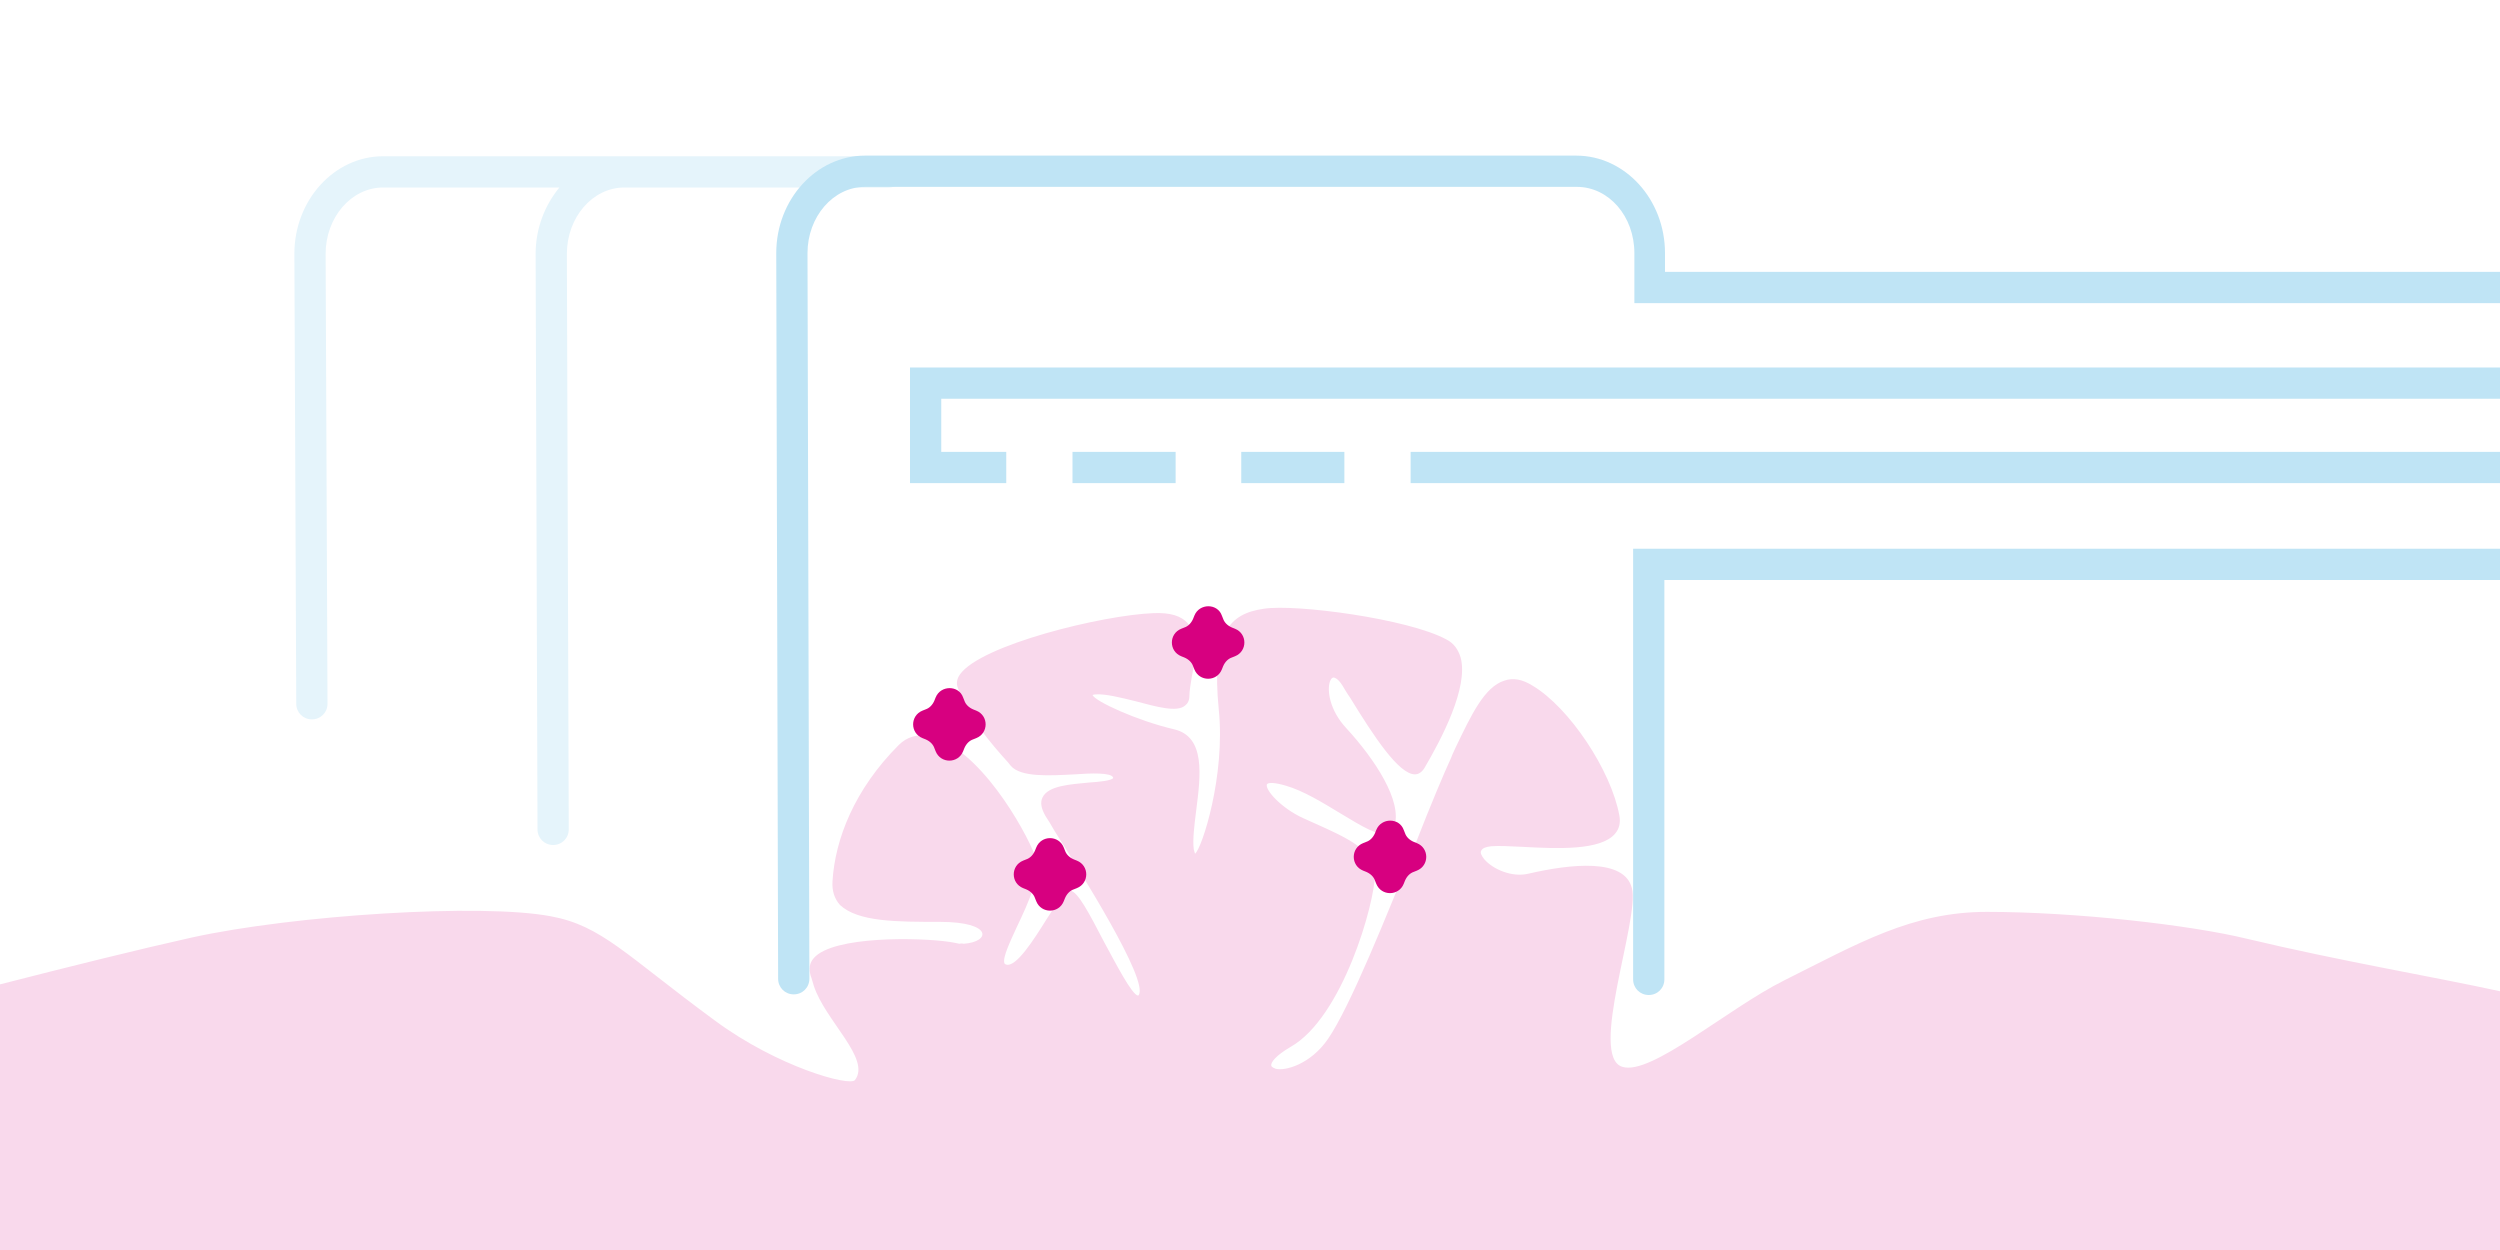
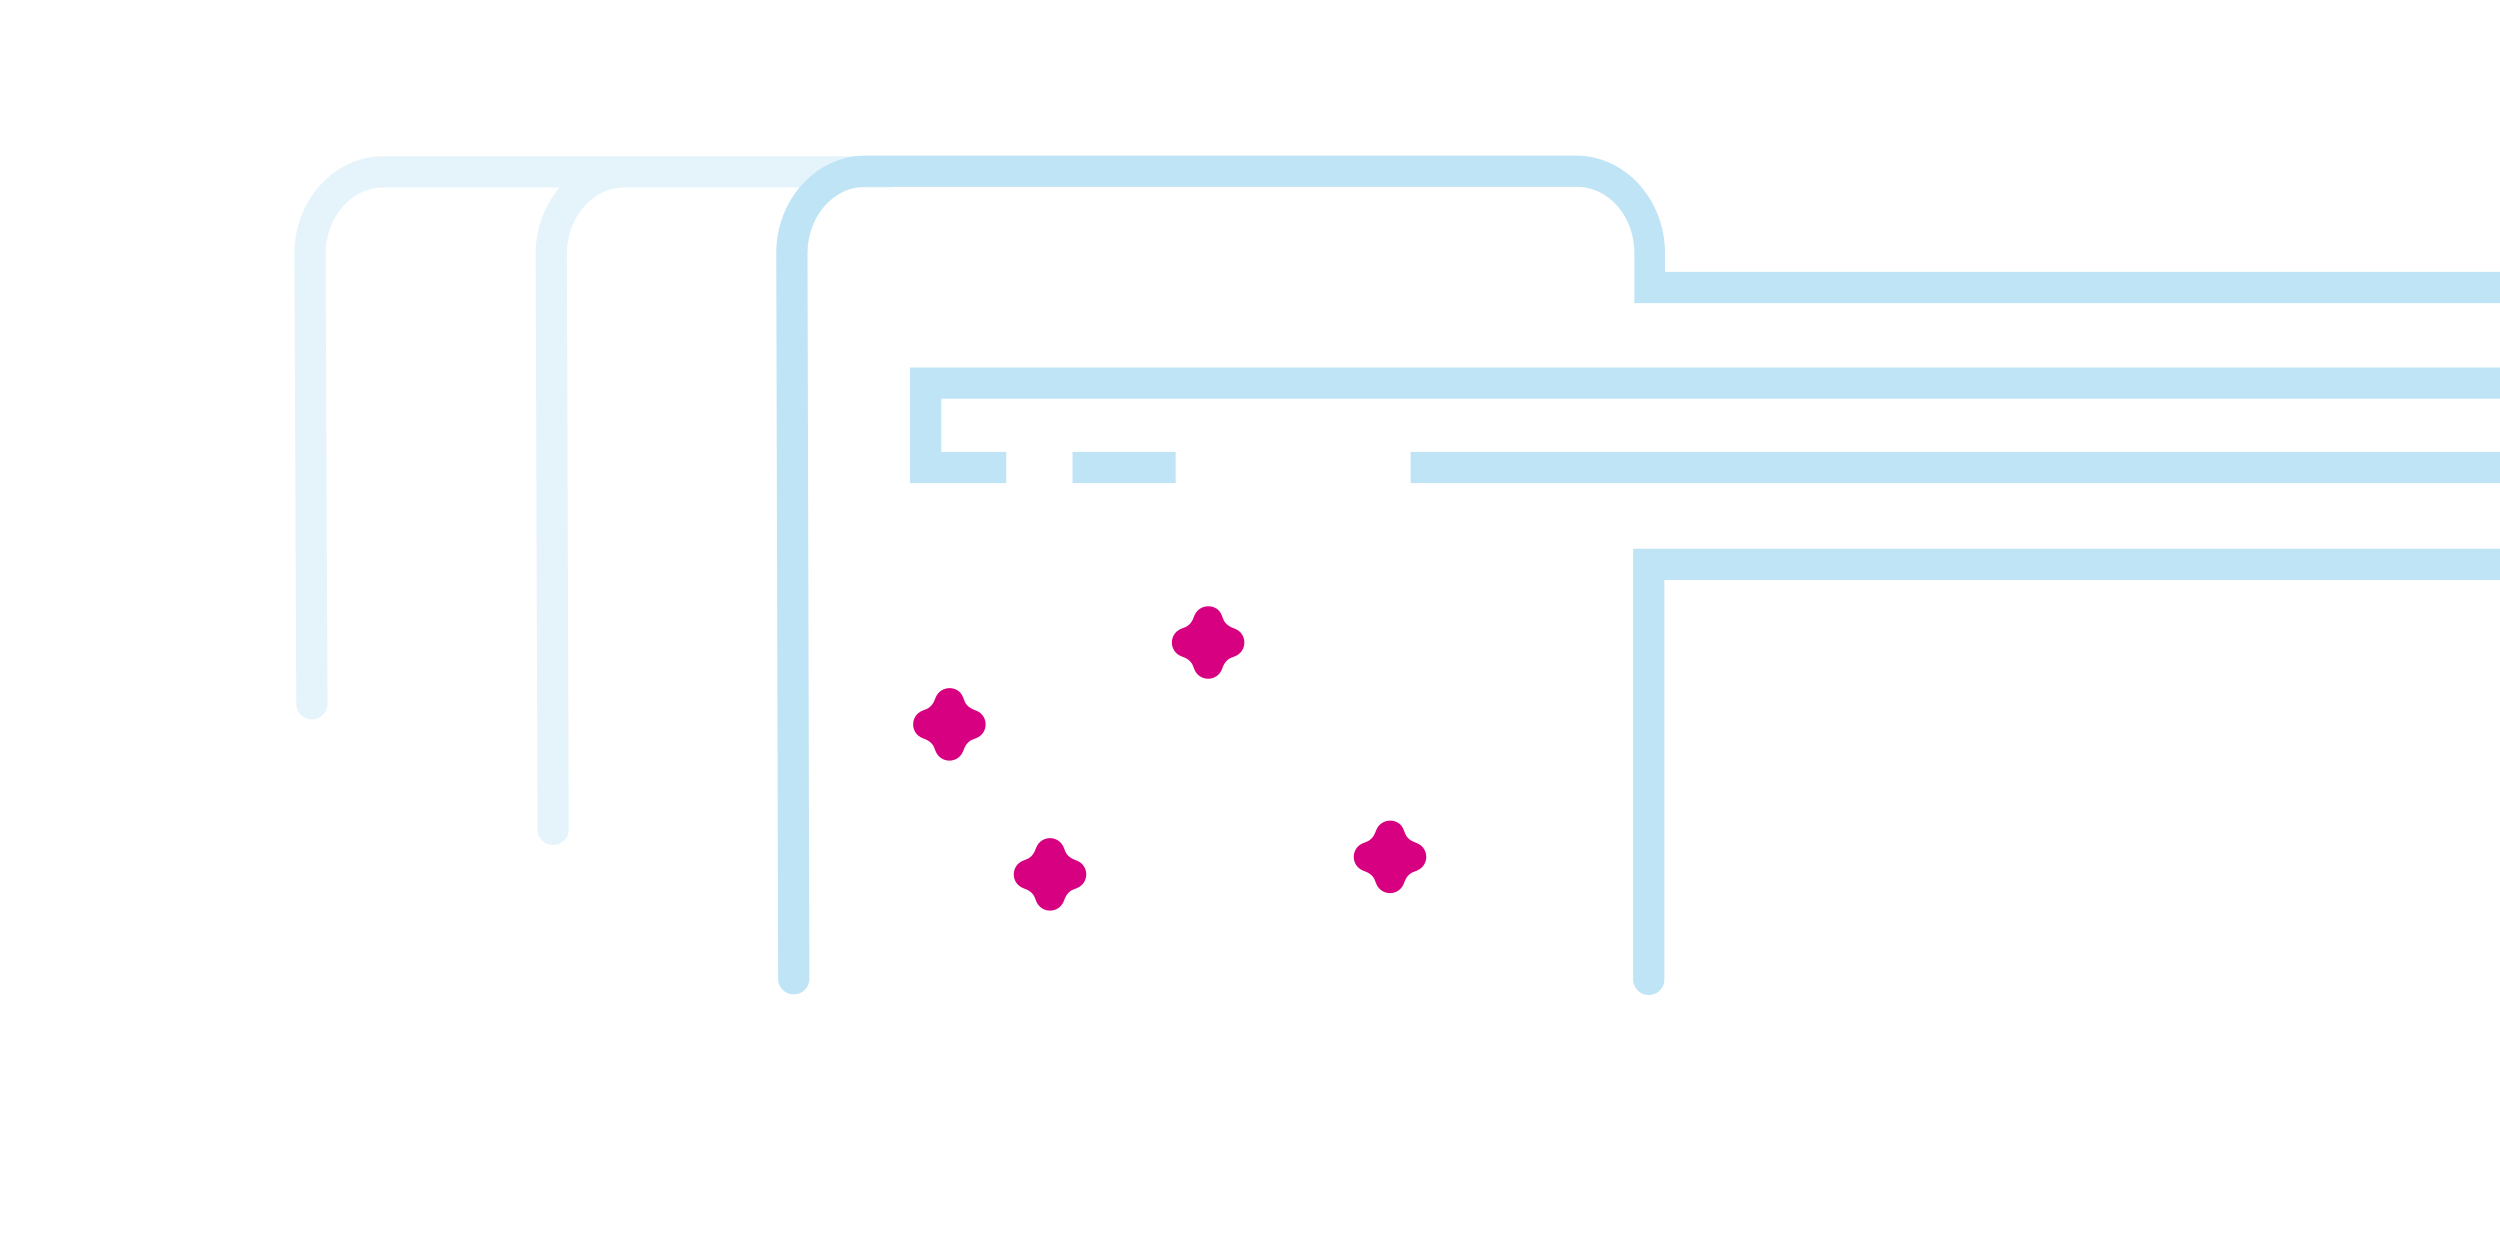
<svg xmlns="http://www.w3.org/2000/svg" version="1.1" id="Layer_1" x="0px" y="0px" viewBox="0 0 400 200" style="enable-background:new 0 0 400 200;" xml:space="preserve">
  <style type="text/css">
	.st0{fill:#FFFFFF;}
	.st1{fill:#E5F4FB;}
	.st2{fill:#F9D9EC;}
	.st3{display:none;}
	.st4{display:inline;}
	.st5{fill:#0095D8;}
	.st6{fill:#BFE4F5;}
	.st7{fill:#D70080;}
	.st8{display:inline;fill:#D70080;}
</style>
  <rect class="st0" width="400" height="200" />
  <g id="nastavec">
    <path class="st1" d="M142.1,25h-33.2h-9.1H61.3c-7.8,0-14.2,7-14.2,15.6l0.3,72c0,1.4,1.1,2.5,2.5,2.5l0,0c1.4,0,2.5-1.1,2.5-2.5   l-0.3-72c0-5.8,4.1-10.6,9.2-10.6h28.2c-2.3,2.8-3.8,6.5-3.8,10.6l0.3,92.1c0,1.4,1.1,2.5,2.5,2.5l0,0c1.4,0,2.5-1.1,2.5-2.5   l-0.3-92.1c0-5.8,4.1-10.6,9.2-10.6h9.1h33.2c1.4,0,2.5-1.1,2.5-2.5S143.5,25,142.1,25z" />
  </g>
  <g id="mandle">
-     <path class="st2" d="M150.4,147.5c8.5,0,8.1,3.2,3.8,3.5c-0.1,0-0.3-0.1-0.7,0c-1-0.2-0.4-0.1-1.6-0.3c-4.7-0.7-18.6-1-21.7,2.6   c-0.7,0.8-0.8,1.7-0.5,2.8c0.2,0.5,0.3,1,0.5,1.6c1.8,5.6,9.2,11.7,6.6,15.1c-0.8,1.1-12.4-2.1-22.4-9.5   c-14.3-10.5-18.1-15.2-26.3-16.7c-11.1-2.1-41-0.2-57.4,3.4c-8.1,1.8-19.8,4.7-30.7,7.5v1.1v2.2V200h400v-34.6v-5.7v-1.1   c-11-2.4-25.4-4.8-40.5-8.4c-9-2.2-27.4-4.3-41.6-4.3c-12,0-20.5,5-32.5,11c-9,4.5-21.2,15.2-25.8,13.8c-5.5-1.6,2.8-23.7,1.5-28.6   c-1.2-4.8-9.7-3.9-16.6-2.3c-2.6,0.6-5.6-0.7-7-2.3c-0.5-0.6-0.7-1.1-0.5-1.4c0.2-0.4,0.7-0.6,1.6-0.7c1.2-0.1,3,0,5.1,0.1   c5.5,0.3,12.4,0.6,14.7-2.1c0.7-0.8,0.9-1.8,0.7-2.9c-1.3-7.2-8-17.3-13.9-20.8c-1.6-1-3.1-1.3-4.5-0.8c-3.2,1-5.3,5.5-7.8,10.7   c-0.2,0.5-0.5,1-0.7,1.6c-1.2,2.6-3.3,7.6-5.6,13.5c-4.7,11.8-10.6,26.4-14.1,31.5c-2.8,4.1-6.9,5.2-8.4,4.8   c-0.2-0.1-0.6-0.2-0.7-0.5c-0.1-0.5,0.7-1.6,3.1-3c8.3-4.7,13.5-23,13.5-27.7c0-0.2,0-0.3,0-0.5c-0.4-3.4-4.8-5.4-9.5-7.5   c-0.7-0.3-1.3-0.6-2-0.9c-3.5-1.6-6.1-4.5-5.8-5.4l0.1-0.1c0.3-0.2,1.2-0.2,2.9,0.3c2.8,0.8,5.9,2.7,8.7,4.4   c3.5,2.1,6.2,3.8,7.7,3.2c0.5-0.2,0.8-0.5,1-1.1c1.3-4-3.1-10.7-7.7-15.7c-2.7-2.9-3.1-6.1-2.6-7.5c0.1-0.2,0.2-0.5,0.5-0.6   c0.1,0,0.7,0,1.5,1.3c0.3,0.5,0.7,1.2,1.2,1.9c3.8,6.2,7.8,12.3,10.4,12.3c0.4,0,1-0.2,1.5-1c2.7-4.6,7.1-12.9,5.8-17.7   c-0.4-1.3-1.1-2.3-2.3-2.9c-6.1-3.3-24.1-5.7-29.2-4.9c-5.5,0.8-8.4,3.8-7.2,16.1c1.1,10.6-2.7,22.3-3.8,23.1   c0-0.1-0.1-0.3-0.2-0.7c-0.2-1.6,0.1-3.9,0.4-6.3c0.7-5.5,1.5-11.7-3.5-12.9c-6-1.4-12.7-4.5-13.1-5.5c0.1,0,0.2-0.1,0.6-0.1   c1.4-0.1,3.9,0.5,6.3,1.1c3.4,0.9,6.6,1.8,7.9,0.7c0.4-0.3,0.7-0.8,0.7-1.5c0-0.8,0.2-2,0.4-3.2c0.6-3,1.2-6.3-0.6-8.4   c-1.1-1.3-2.9-1.8-5.5-1.7c-8.2,0.3-27.7,5.1-31,9.8c-0.5,0.7-0.6,1.4-0.4,2c1.6,4.7,5.3,9,8.1,12.1l0.4,0.5   c1.6,1.9,6.2,1.6,10.2,1.4c2.7-0.2,5.9-0.3,6.2,0.5v0.1c-0.3,0.4-2.2,0.6-3.8,0.7c-3.1,0.3-6.6,0.5-7.5,2.4c-0.4,0.8-0.2,1.8,0.5,3   c0.4,0.6,0.9,1.4,1.4,2.3c4.1,6.5,15.1,23.9,13.5,26.3c-0.1,0.1-0.1,0.1-0.1,0.1c-1-0.1-3.6-5.2-5.4-8.5c-2.6-5-4.2-8-5.4-8.3   c-0.3-0.1-0.5,0-0.7,0.2c-0.7,0.6-1.8,2.3-3.1,4.3c-2,3.2-5,8-6.6,7.3c-0.1-0.1-0.2-0.1-0.2-0.2c-0.3-0.9,0.9-3.4,2-5.8   c1.9-4,4-8.5,2.9-11.4c-1.6-4.2-9-17.4-16.9-19.1c-1.9-0.4-3.6,0.1-4.9,1.4c-7.1,7.1-10.2,15.1-10.6,21.8c-0.1,1.5,0.3,2.8,1.2,3.8   C137.3,147.5,143.4,147.5,150.4,147.5" />
-   </g>
+     </g>
  <g id="voda_00000058562304586774576170000000731350494156011705_" class="st3">
    <g id="voda" class="st4">
      <g>
        <polygon class="st5" points="176.4,145.5 169.3,153.1 169.3,87.4 163.3,87.4 163.3,153.1 156.3,145.5 154.1,147.5 163.3,157.5      163.3,157.5 163.3,157.5 166.3,160.7 169.3,157.5 169.3,157.5 169.3,157.5 178.6,147.5    " />
        <polygon class="st5" points="203.4,145.5 196.4,153.1 196.4,87.4 190.4,87.4 190.4,153.1 183.3,145.5 181.1,147.5 190.4,157.5      190.4,157.5 190.4,157.5 193.4,160.7 196.4,157.5 196.4,157.5 196.4,157.5 205.6,147.5    " />
-         <polygon class="st5" points="223.4,157.5 232.7,147.5 230.5,145.5 223.4,153.1 223.4,87.4 217.4,87.4 217.4,153.1 210.3,145.5      208.1,147.5 217.4,157.5 217.4,157.5 217.4,157.5 220.4,160.7 223.4,157.5    " />
      </g>
      <polygon class="st5" points="400,63.7 150.6,63.7 150.6,72.3 161,72.3 161,77.3 171.6,77.3 171.6,72.3 188.1,72.3 188.1,77.3     198.7,77.3 198.7,72.3 215.1,72.3 215.1,77.3 225.7,77.3 225.7,72.3 400,72.3   " />
    </g>
  </g>
  <g id="tryska">
    <g>
      <path class="st6" d="M261.4,48.5H400v-5H266.4v-3c0-8.6-6.4-15.6-14.2-15.6H138.4c-7.8,0-14.2,7-14.2,15.6l0.3,116.1    c0,1.4,1.1,2.5,2.5,2.5l0,0c1.4,0,2.5-1.1,2.5-2.5l-0.3-116.1c0-5.8,4.1-10.6,9.2-10.6h113.9c5.1,0,9.2,4.7,9.2,10.6v8    C261.5,48.5,261.4,48.5,261.4,48.5z" />
      <path class="st6" d="M400,87.8H261.3v68.9c0,1.4,1.1,2.5,2.5,2.5c1.4,0,2.5-1.1,2.5-2.5V92.8H400L400,87.8L400,87.8z" />
    </g>
    <g>
-       <rect x="198.6" y="72.3" class="st6" width="16.5" height="5" />
      <rect x="171.6" y="72.3" class="st6" width="16.5" height="5" />
      <rect x="225.7" y="72.3" class="st6" width="174.3" height="5" />
      <polygon class="st6" points="145.6,58.8 145.6,77.3 161,77.3 161,72.3 150.6,72.3 150.6,63.8 400,63.8 400,58.8   " />
    </g>
  </g>
  <g id="cepy_1">
    <path class="st7" d="M154.1,111.6l0.2,0.5c0.2,0.6,0.7,1.1,1.4,1.4l0.5,0.2c2,0.8,2,3.6,0,4.4l-0.5,0.2c-0.6,0.2-1.1,0.7-1.4,1.4   l-0.2,0.5c-0.8,2-3.6,2-4.4,0l-0.2-0.5c-0.2-0.6-0.7-1.1-1.4-1.4l-0.5-0.2c-2-0.8-2-3.6,0-4.4l0.5-0.2c0.6-0.2,1.1-0.7,1.4-1.4   l0.2-0.5C150.5,109.6,153.4,109.6,154.1,111.6z" />
    <path class="st7" d="M195.5,98.5l0.2,0.5c0.2,0.6,0.7,1.1,1.4,1.4l0.5,0.2c2,0.8,2,3.6,0,4.4l-0.5,0.2c-0.6,0.2-1.1,0.7-1.4,1.4   l-0.2,0.5c-0.8,2-3.6,2-4.4,0l-0.2-0.5c-0.2-0.6-0.7-1.1-1.4-1.4L189,105c-2-0.8-2-3.6,0-4.4l0.5-0.2c0.6-0.2,1.1-0.7,1.4-1.4   l0.2-0.5C191.9,96.5,194.8,96.5,195.5,98.5z" />
    <path class="st7" d="M170.2,135.6l0.2,0.5c0.2,0.6,0.7,1.1,1.4,1.4l0.5,0.2c2,0.8,2,3.6,0,4.4l-0.5,0.2c-0.6,0.2-1.1,0.7-1.4,1.4   l-0.2,0.5c-0.8,2-3.6,2-4.4,0l-0.2-0.5c-0.2-0.6-0.7-1.1-1.4-1.4l-0.5-0.2c-2-0.8-2-3.6,0-4.4l0.5-0.2c0.6-0.2,1.1-0.7,1.4-1.4   l0.2-0.5C166.6,133.6,169.4,133.6,170.2,135.6z" />
    <path class="st7" d="M224.6,132.8l0.2,0.5c0.2,0.6,0.7,1.1,1.4,1.4l0.5,0.2c2,0.8,2,3.6,0,4.4l-0.5,0.2c-0.6,0.2-1.1,0.7-1.4,1.4   l-0.2,0.5c-0.8,2-3.6,2-4.4,0l-0.2-0.5c-0.2-0.6-0.7-1.1-1.4-1.4l-0.5-0.2c-2-0.8-2-3.6,0-4.4l0.5-0.2c0.6-0.2,1.1-0.7,1.4-1.4   l0.2-0.5C221,130.8,223.9,130.8,224.6,132.8z" />
  </g>
  <g id="cepy_2" class="st3">
-     <path class="st8" d="M144.3,86.4l0.4,1c0.2,0.6,0.7,1.1,1.4,1.4l1,0.4c2,0.8,2,3.6,0,4.4l-1,0.4c-0.6,0.2-1.1,0.7-1.4,1.4l-0.4,1   c-0.8,2-3.6,2-4.4,0l-0.4-1c-0.2-0.6-0.7-1.1-1.4-1.4l-1-0.4c-2-0.8-2-3.6,0-4.4l1-0.4c0.6-0.2,1.1-0.7,1.4-1.4l0.4-1   C140.7,84.4,143.6,84.4,144.3,86.4z" />
+     <path class="st8" d="M144.3,86.4l0.4,1c0.2,0.6,0.7,1.1,1.4,1.4l1,0.4c2,0.8,2,3.6,0,4.4l-1,0.4l-0.4,1   c-0.8,2-3.6,2-4.4,0l-0.4-1c-0.2-0.6-0.7-1.1-1.4-1.4l-1-0.4c-2-0.8-2-3.6,0-4.4l1-0.4c0.6-0.2,1.1-0.7,1.4-1.4l0.4-1   C140.7,84.4,143.6,84.4,144.3,86.4z" />
    <path class="st8" d="M194.1,41.4l0.4,1c0.2,0.6,0.7,1.1,1.4,1.4l1,0.4c2,0.8,2,3.6,0,4.4l-1,0.4c-0.6,0.2-1.1,0.7-1.4,1.4l-0.4,1   c-0.8,2-3.6,2-4.4,0l-0.4-1c-0.2-0.6-0.7-1.1-1.4-1.4l-1-0.4c-2-0.8-2-3.6,0-4.4l1-0.4c0.6-0.2,1.1-0.7,1.4-1.4l0.4-1   C190.5,39.4,193.4,39.4,194.1,41.4z" />
    <path class="st8" d="M146.1,37.9l0.4,1c0.2,0.6,0.7,1.1,1.4,1.4l1,0.4c2,0.8,2,3.6,0,4.4l-1,0.4c-0.6,0.2-1.1,0.7-1.4,1.4l-0.4,1   c-0.8,2-3.6,2-4.4,0l-0.4-1c-0.2-0.6-0.7-1.1-1.4-1.4l-1-0.4c-2-0.8-2-3.6,0-4.4l1-0.4c0.6-0.2,1.1-0.7,1.4-1.4l0.4-1   C142.5,35.9,145.4,35.9,146.1,37.9z" />
    <path class="st8" d="M249.6,87.2l0.4,1c0.2,0.6,0.7,1.1,1.4,1.4l1,0.4c2,0.8,2,3.6,0,4.4l-1,0.4c-0.6,0.2-1.1,0.7-1.4,1.4l-0.4,1   c-0.8,2-3.6,2-4.4,0l-0.4-1c-0.2-0.6-0.7-1.1-1.4-1.4l-1-0.4c-2-0.8-2-3.6,0-4.4l1-0.4c0.6-0.2,1.1-0.7,1.4-1.4l0.4-1   C246,85.1,248.9,85.1,249.6,87.2z" />
  </g>
  <g id="cepy_3" class="st3">
    <path class="st8" d="M317.2,48.9l0.4,1c0.2,0.6,0.7,1.1,1.4,1.4l1,0.4c2,0.8,2,3.6,0,4.4l-1,0.4c-0.6,0.2-1.1,0.7-1.4,1.4l-0.4,1   c-0.8,2-3.6,2-4.4,0l-0.4-1c-0.2-0.6-0.7-1.1-1.4-1.4l-1-0.4c-2-0.8-2-3.6,0-4.4l1-0.4c0.6-0.2,1.1-0.7,1.4-1.4l0.4-1   C313.6,46.9,316.5,46.9,317.2,48.9z" />
    <path class="st8" d="M284.3,77.5l0.4,1c0.2,0.6,0.7,1.1,1.4,1.4l1,0.4c2,0.8,2,3.6,0,4.4l-1,0.4c-0.6,0.2-1.1,0.7-1.4,1.4l-0.4,1   c-0.8,2-3.6,2-4.4,0l-0.4-1c-0.2-0.6-0.7-1.1-1.4-1.4l-1-0.4c-2-0.8-2-3.6,0-4.4l1-0.4c0.6-0.2,1.1-0.7,1.4-1.4l0.4-1   C280.6,75.4,283.5,75.4,284.3,77.5z" />
    <path class="st8" d="M377.3,48.9l0.4,1c0.2,0.6,0.7,1.1,1.4,1.4l1,0.4c2,0.8,2,3.6,0,4.4l-1,0.4c-0.6,0.2-1.1,0.7-1.4,1.4l-0.4,1   c-0.8,2-3.6,2-4.4,0l-0.4-1c-0.2-0.6-0.7-1.1-1.4-1.4l-1-0.4c-2-0.8-2-3.6,0-4.4l1-0.4c0.6-0.2,1.1-0.7,1.4-1.4l0.4-1   C373.7,46.9,376.6,46.9,377.3,48.9z" />
    <path class="st8" d="M347.6,77.5l0.4,1c0.2,0.6,0.7,1.1,1.4,1.4l1,0.4c2,0.8,2,3.6,0,4.4l-1,0.4c-0.6,0.2-1.1,0.7-1.4,1.4l-0.4,1   c-0.8,2-3.6,2-4.4,0l-0.4-1c-0.2-0.6-0.7-1.1-1.4-1.4l-1-0.4c-2-0.8-2-3.6,0-4.4l1-0.4c0.6-0.2,1.1-0.7,1.4-1.4l0.4-1   C344,75.4,346.8,75.4,347.6,77.5z" />
  </g>
</svg>